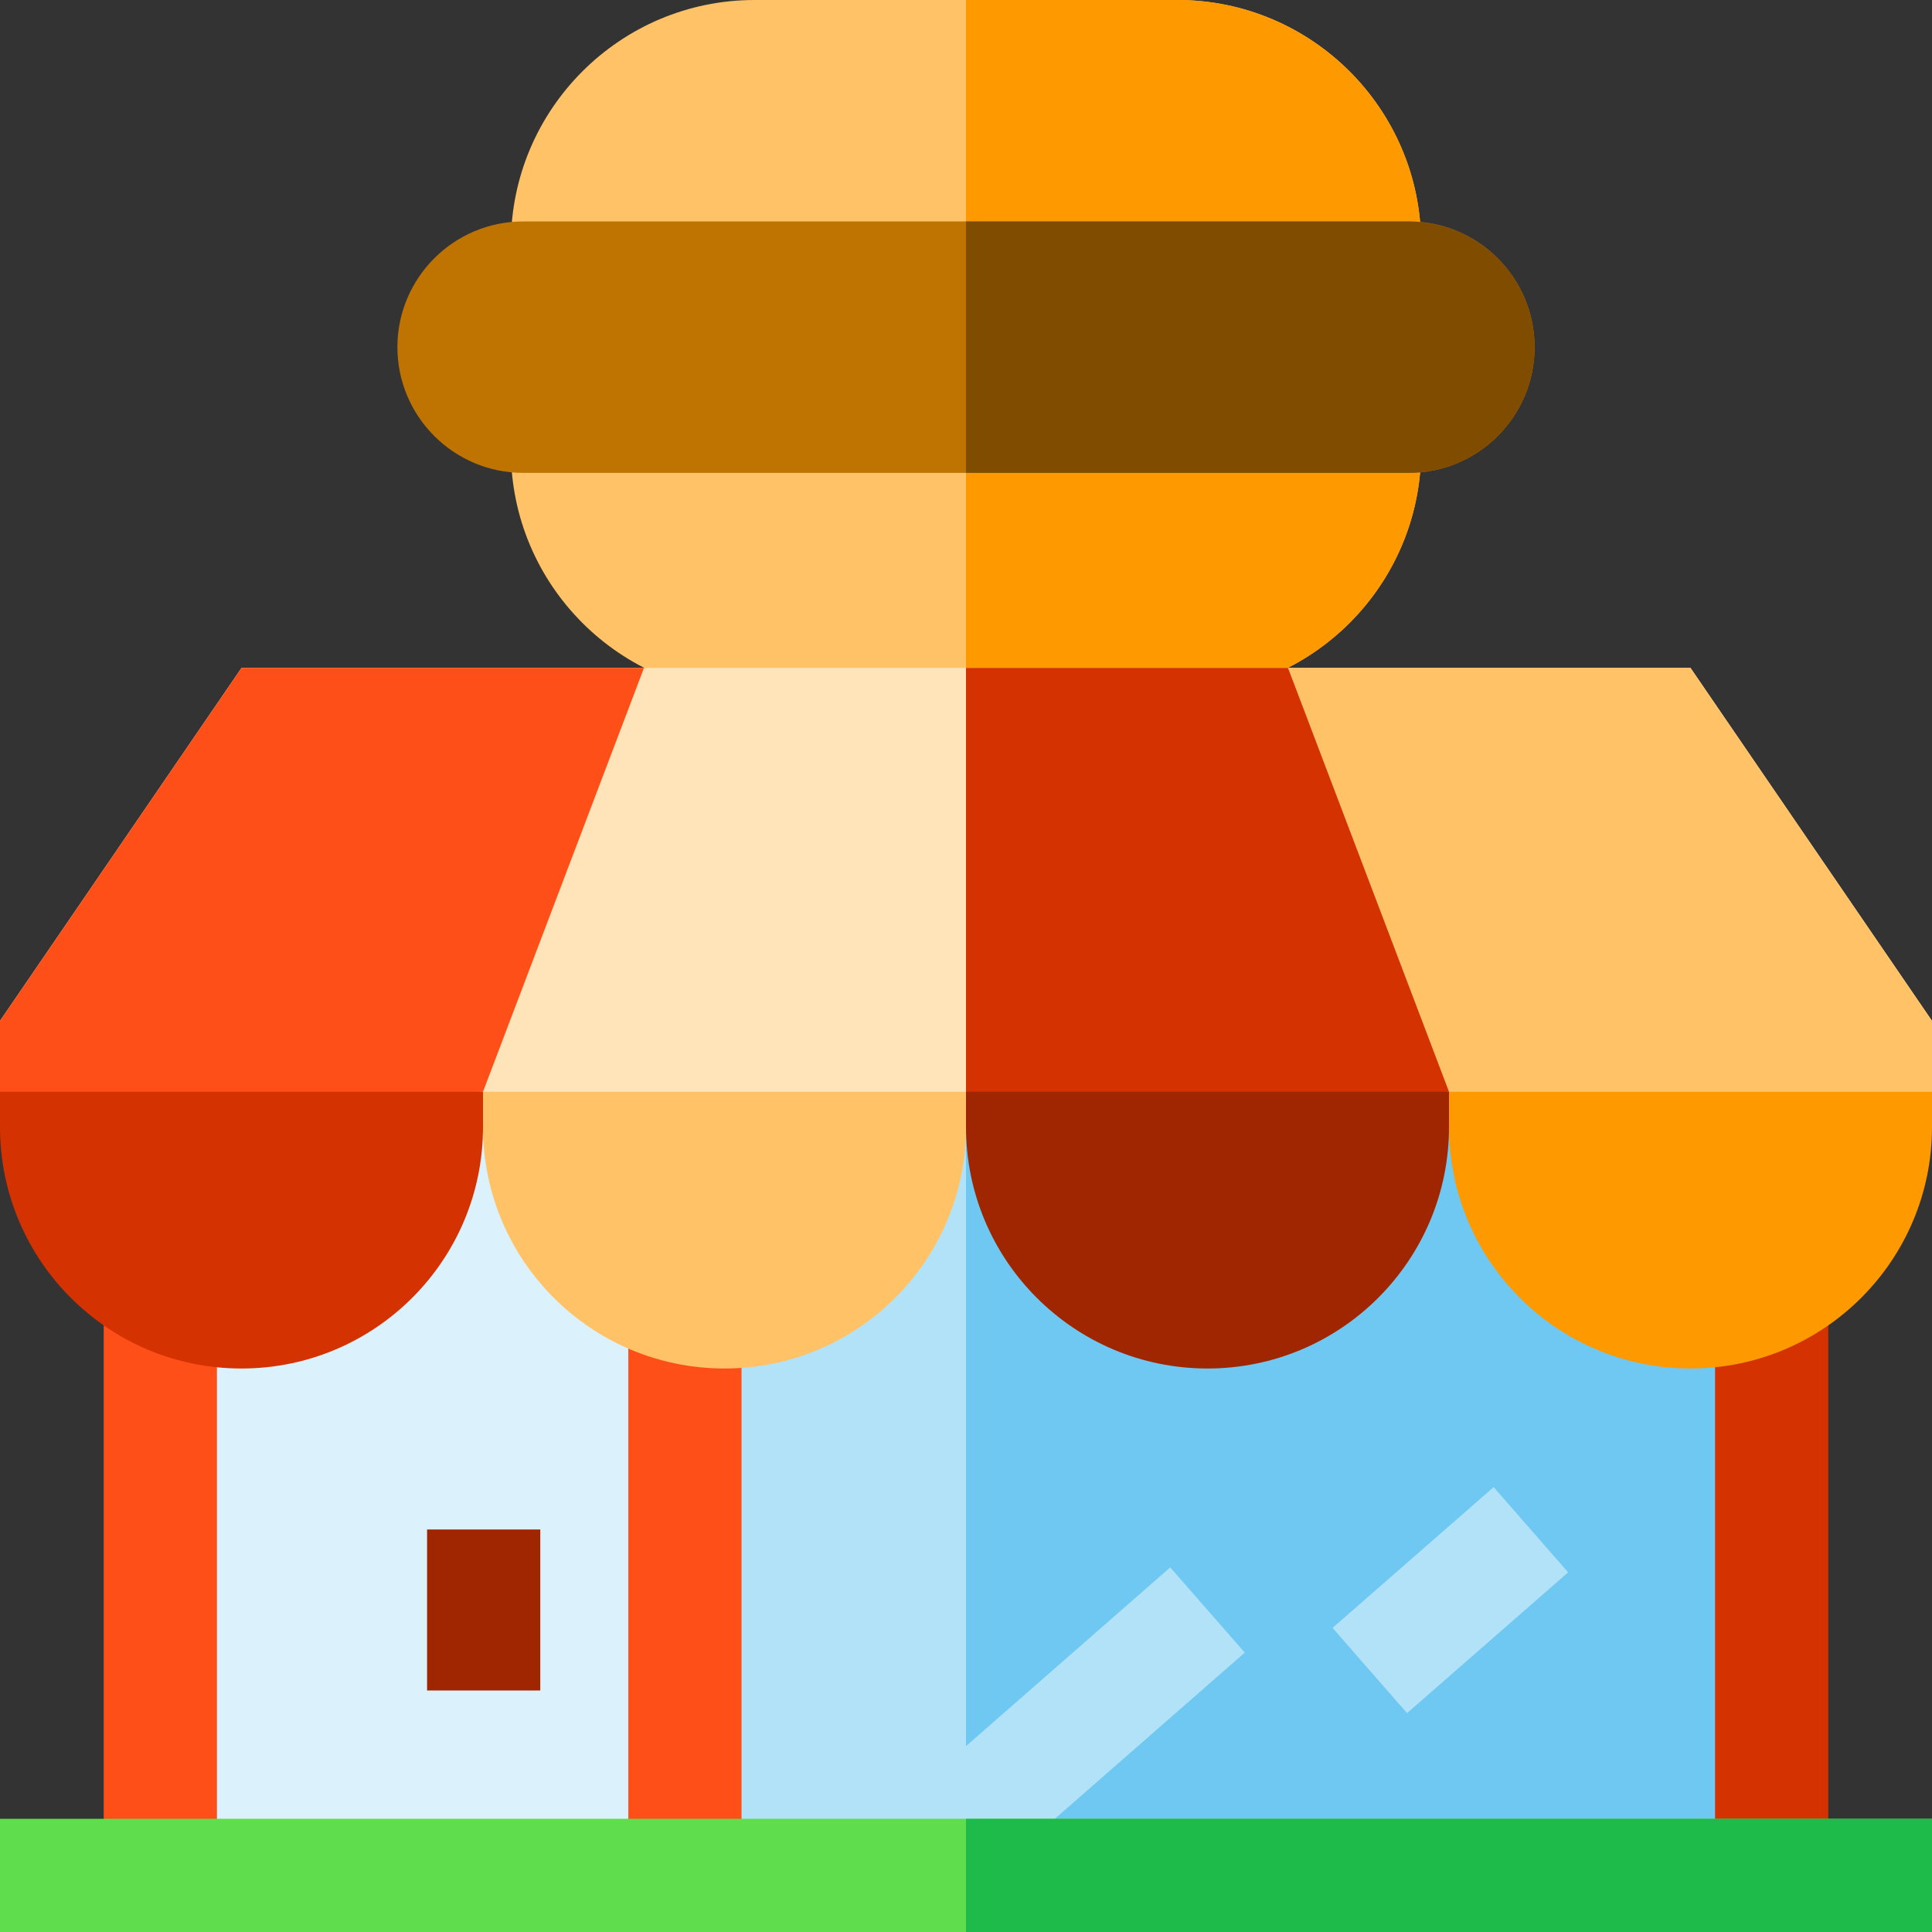
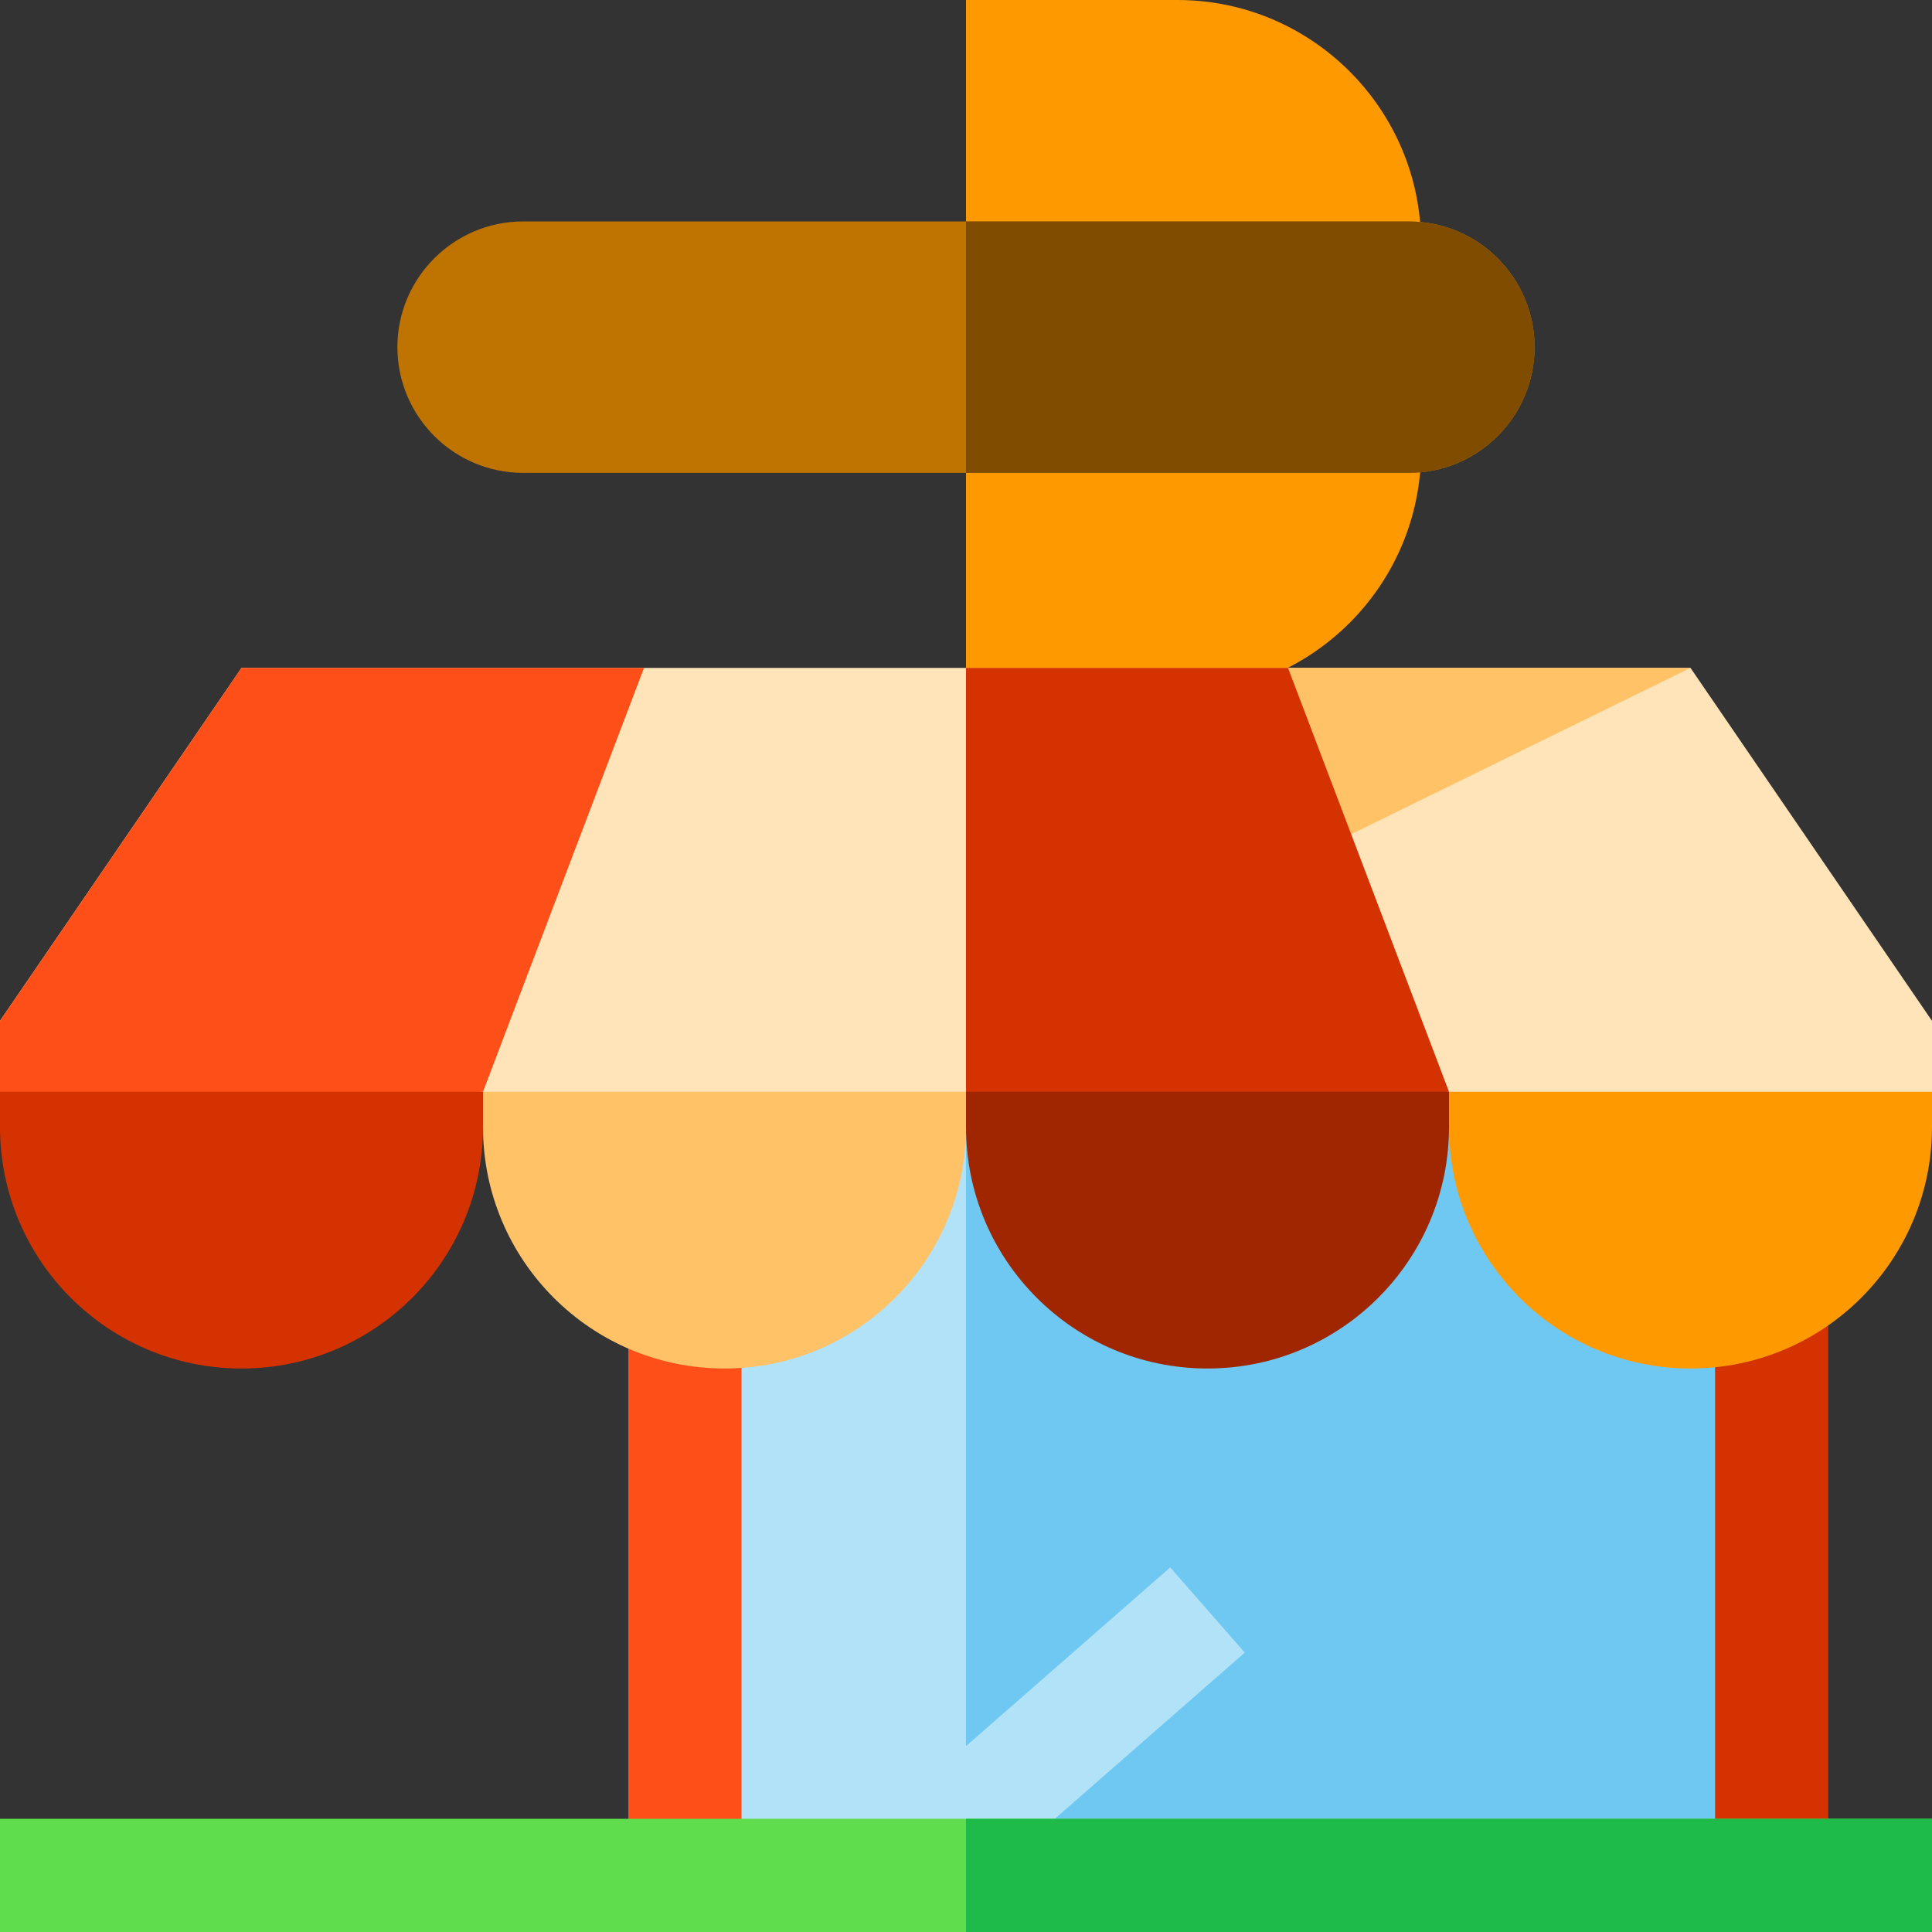
<svg xmlns="http://www.w3.org/2000/svg" version="1.1" id="Capa_1" x="0px" y="0px" viewBox="0 0 512 512" style="enable-background:new 0 0 512 512;" xml:space="preserve">
  <rect x="0" y="0" width="512" height="512" fill="#333333" stroke="none" />
-   <path style="fill:#FFC266;" d="M312.037,0H199.963c-35.599,0-64.562,28.962-64.562,64.562v54.877  c0,35.599,28.962,64.562,64.562,64.562h112.074c35.599,0,64.562-28.962,64.562-64.562V64.562C376.599,28.962,347.636,0,312.037,0z" />
  <path style="fill:#FF9900;" d="M312.037,0H256v184h56.037c35.599,0,64.562-28.962,64.562-64.562V64.562  C376.599,28.962,347.636,0,312.037,0z" />
  <path style="fill:#BF7300;" d="M373.369,58.685H138.631c-18.371,0-33.315,14.945-33.315,33.316c0,18.37,14.945,33.315,33.315,33.315  h234.738c18.371,0,33.315-14.945,33.315-33.315C406.685,73.63,391.74,58.685,373.369,58.685z" />
  <path style="fill:#804D00;" d="M373.369,58.685H256v66.631h117.369c18.371,0,33.315-14.945,33.315-33.315  C406.685,73.63,391.74,58.685,373.369,58.685z" />
  <rect x="181.51" y="266.67" style="fill:#B2E2F7;" width="288" height="217.67" />
  <rect x="256" y="266.67" style="fill:#6FC8F1;" width="213.51" height="217.67" />
-   <rect x="42.49" y="266.67" style="fill:#DBF1FB;" width="141.95" height="217.67" />
  <g>
    <rect x="166.51" y="266.67" style="fill:#FF4F19;" width="30" height="217.67" />
-     <rect x="27.49" y="266.67" style="fill:#FF4F19;" width="30" height="217.67" />
  </g>
-   <rect x="113.18" y="405.33" style="fill:#9F2600;" width="30" height="42.667" />
  <rect x="454.51" y="266.67" style="fill:#D43200;" width="30" height="217.67" />
  <g>
    <polygon style="fill:#B2E2F7;" points="276.874,484.333 329.878,437.955 310.123,415.378 231.317,484.333  " />
-     <rect x="368.994" y="395.653" transform="matrix(-0.658 -0.753 0.753 -0.658 317.752 992.19)" style="fill:#B2E2F7;" width="30" height="56.695" />
  </g>
  <rect y="482" style="fill:#60DD4D;" width="512" height="30" />
  <rect x="256" y="482" style="fill:#1EBA4A;" width="256" height="30" />
  <path style="fill:#FFE4BA;" d="M510.926,297.658c0.687-2.036,1.074-4.208,1.074-6.472v-20.648L448,177H64L0,270.538v20.648  c0,2.265,0.388,4.436,1.075,6.472L510.926,297.658L510.926,297.658z" />
-   <path style="fill:#FFC266;" d="M448,177H256.101v120.658h254.825c0.687-2.036,1.074-4.208,1.074-6.472v-20.648L448,177z" />
+   <path style="fill:#FFC266;" d="M448,177H256.101v120.658c0.687-2.036,1.074-4.208,1.074-6.472v-20.648L448,177z" />
  <polygon style="fill:#D43200;" points="384,289.328 341.333,177 256,177 256,297.992 " />
  <path style="fill:#FF4F19;" d="M128,289.328L170.667,177H64L0,270.538v20.648c0,2.39,0.436,4.674,1.197,6.806L128,289.328z" />
  <path style="fill:#D43200;" d="M128,298.667c0,35.347-28.653,64-64,64c-35.346,0-64-28.653-64-64v-9.339h128V298.667z" />
  <path style="fill:#FFC266;" d="M256,298.667c0,35.347-28.653,64-64,64c-35.346,0-64-28.653-64-64v-9.339h128V298.667z" />
  <path style="fill:#9F2600;" d="M384,298.667c0,35.347-28.653,64-64,64c-35.346,0-64-28.653-64-64v-9.339h128V298.667z" />
  <path style="fill:#FF9900;" d="M512,298.667c0,35.347-28.653,64-64,64c-35.346,0-64-28.653-64-64v-9.339h128V298.667z" />
  <g>
</g>
  <g>
</g>
  <g>
</g>
  <g>
</g>
  <g>
</g>
  <g>
</g>
  <g>
</g>
  <g>
</g>
  <g>
</g>
  <g>
</g>
  <g>
</g>
  <g>
</g>
  <g>
</g>
  <g>
</g>
  <g>
</g>
</svg>